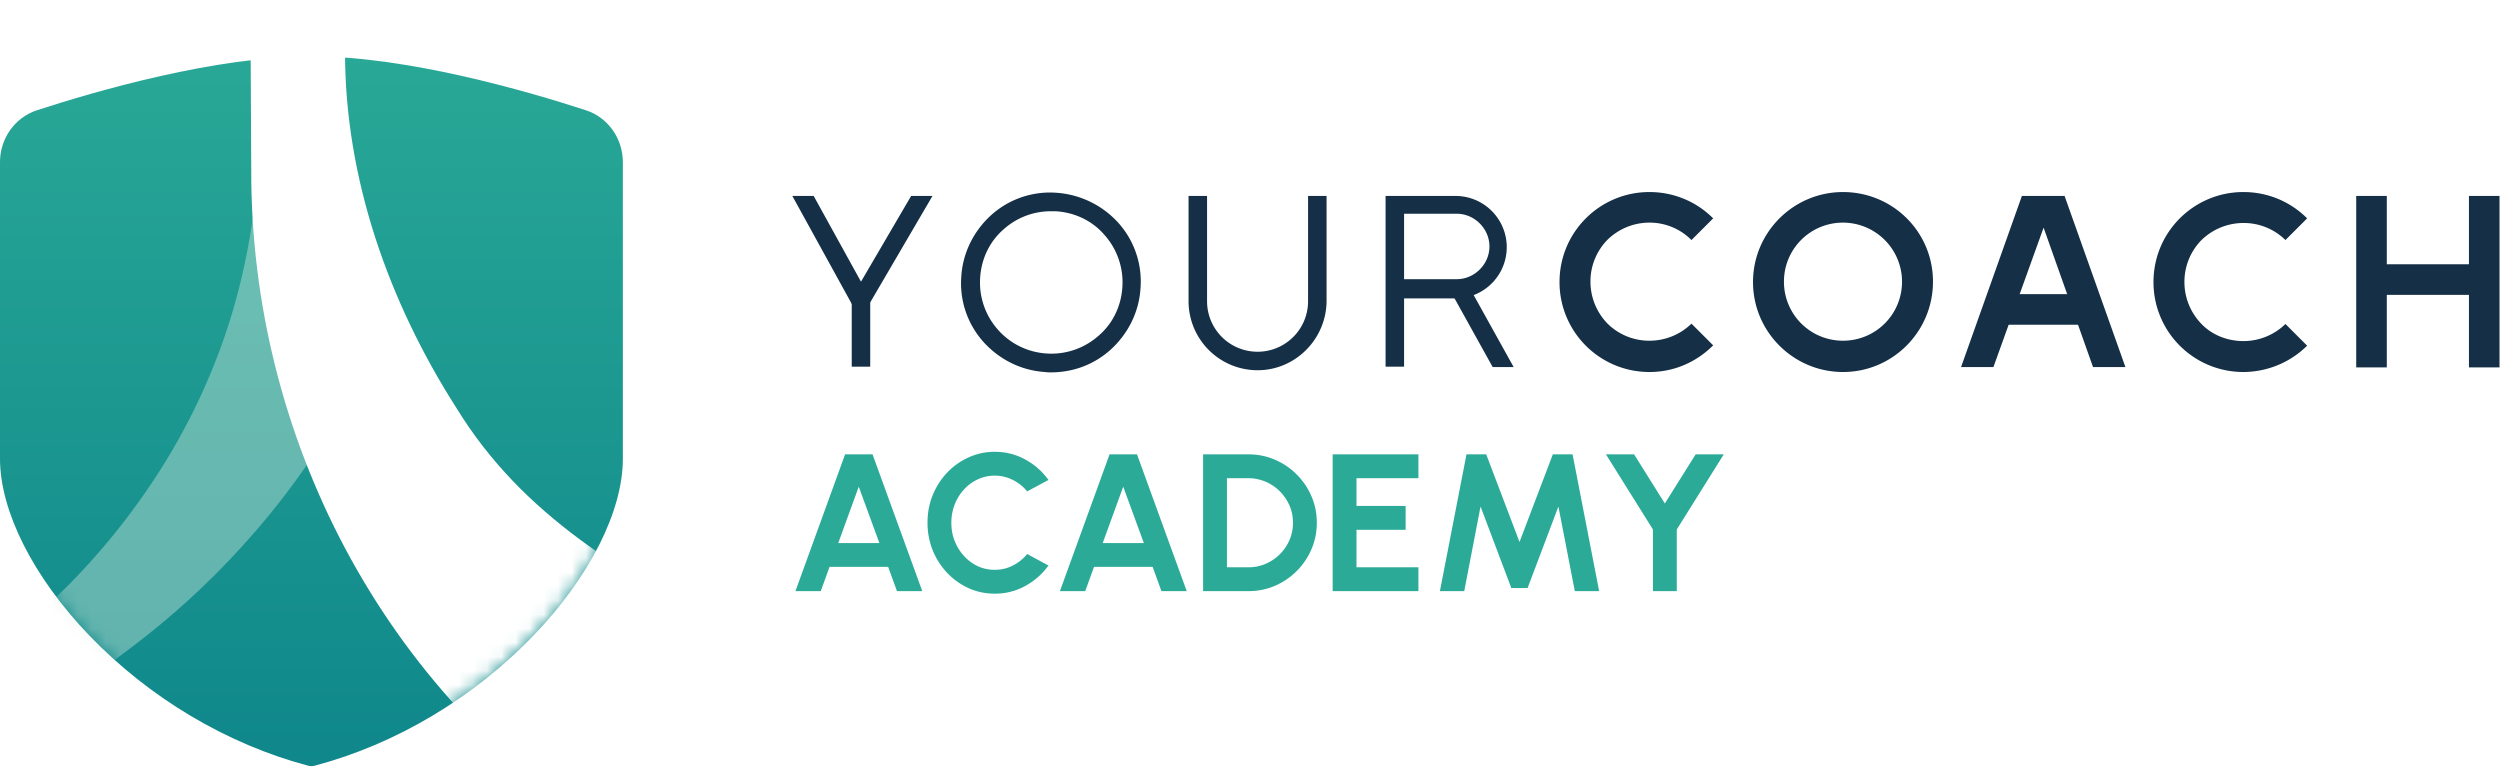
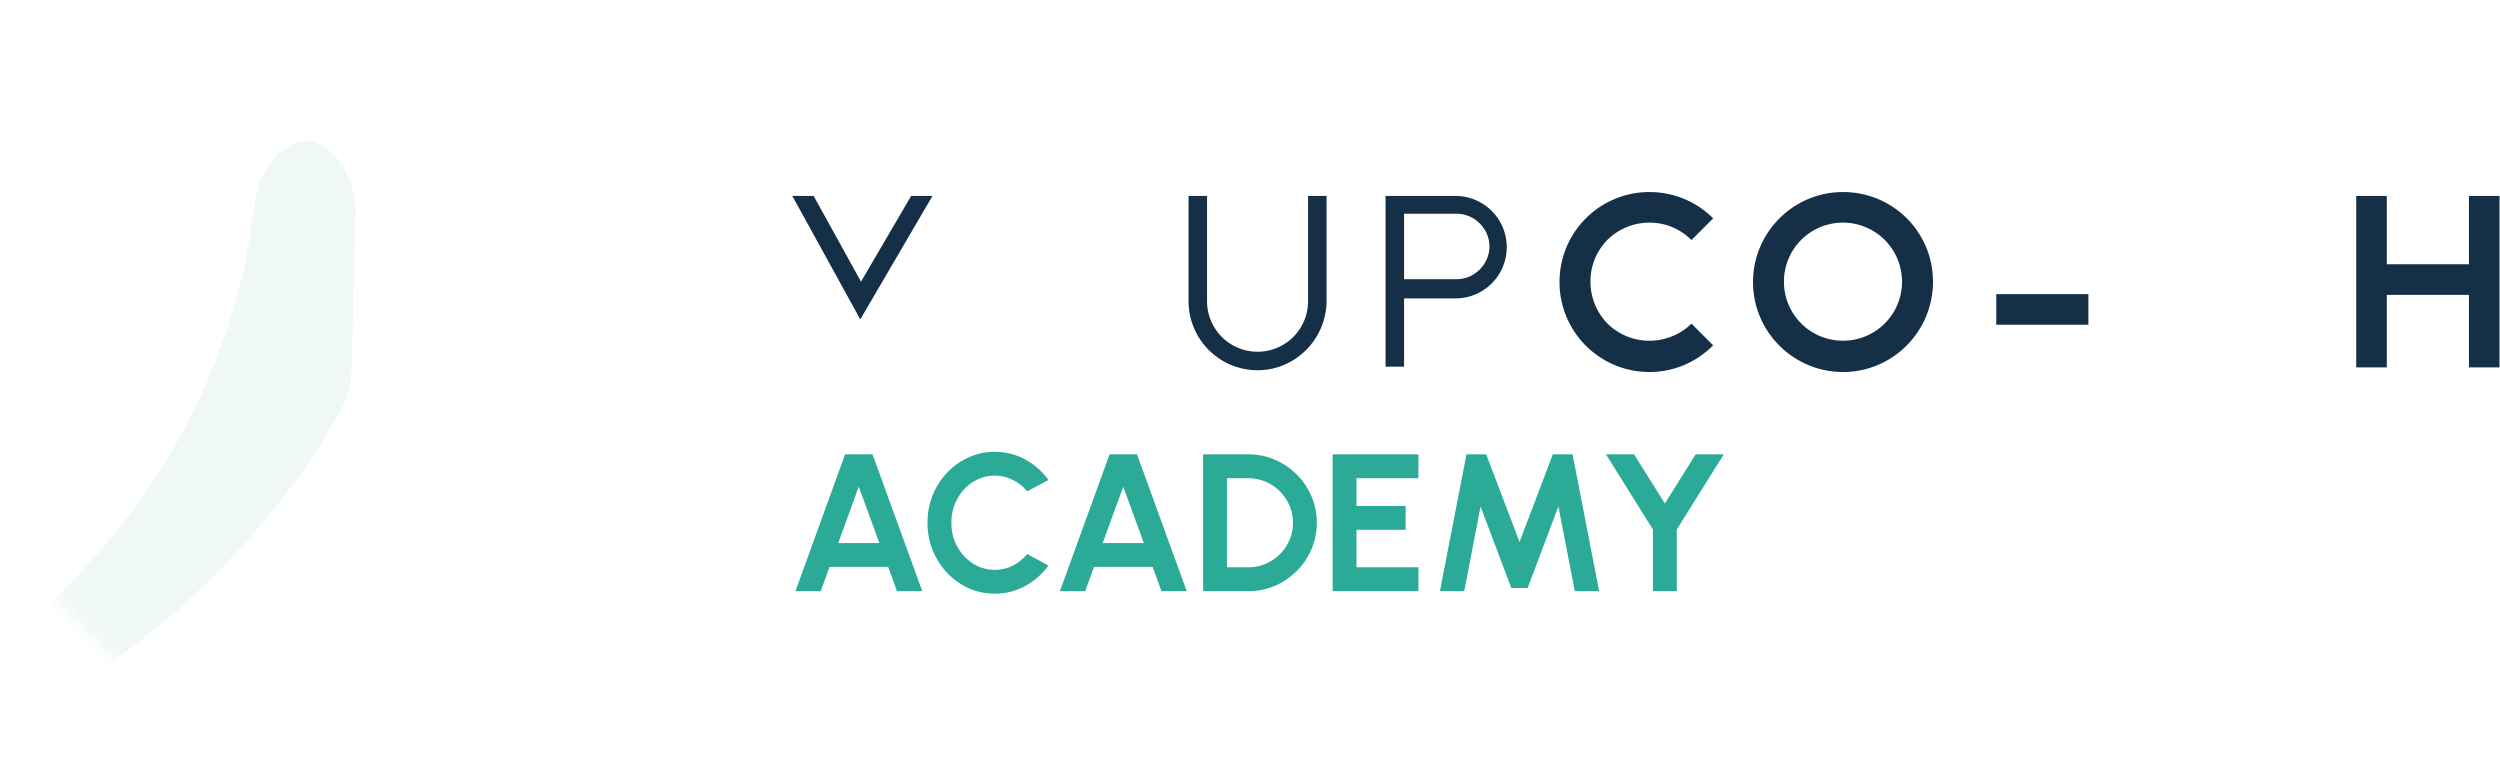
<svg xmlns="http://www.w3.org/2000/svg" width="177" height="55" fill="none">
  <path fill="#142F46" d="M130.484 15.762a4.17 4.17 0 0 0-4.18 4.18 4.17 4.17 0 0 0 4.18 4.18 4.17 4.17 0 0 0 4.18-4.18 4.186 4.186 0 0 0-4.18-4.18m0 10.576c-3.5 0-6.371-2.845-6.371-6.37 0-3.5 2.846-6.371 6.371-6.371s6.371 2.82 6.371 6.345-2.845 6.396-6.371 6.396M176.966 13.874h-2.165v12.137h2.165zM168.986 13.874h-2.166v12.137h2.166z" />
  <path fill="#142F46" d="M175.785 18.709h-7.982v2.166h7.982zM147.858 20.824h-6.522v2.166h6.522zM116.785 26.338a6.35 6.35 0 0 1-4.508-1.863 6.35 6.35 0 0 1-1.863-4.507c0-1.688.655-3.3 1.863-4.508a6.35 6.35 0 0 1 4.508-1.863c1.687 0 3.299.654 4.507 1.863l-1.536 1.536a4.17 4.17 0 0 0-2.971-1.234 4.25 4.25 0 0 0-2.971 1.209 4.2 4.2 0 0 0-1.209 2.971c0 1.108.428 2.166 1.209 2.972a4.2 4.2 0 0 0 2.971 1.208 4.25 4.25 0 0 0 2.971-1.208l1.536 1.536c-1.208 1.209-2.795 1.888-4.507 1.888" />
-   <path fill="#142F46" d="m141.135 25.986 3.551-9.87 3.5 9.87h2.292l-4.306-12.112h-3.022l-4.306 12.112zM158.838 26.338a6.35 6.35 0 0 1-4.508-1.863 6.35 6.35 0 0 1-1.863-4.507c0-1.688.655-3.3 1.863-4.508a6.35 6.35 0 0 1 4.508-1.863c1.687 0 3.298.654 4.507 1.863l-1.536 1.536a4.2 4.2 0 0 0-2.971-1.208 4.26 4.26 0 0 0-2.972 1.208 4.21 4.21 0 0 0-1.208 2.972c0 1.108.428 2.165 1.208 2.97.781.807 1.864 1.21 2.972 1.21a4.25 4.25 0 0 0 2.971-1.21l1.536 1.537a6.45 6.45 0 0 1-4.507 1.863M61.612 20.925h-1.31v5.036h1.31z" />
  <path fill="#142F46" d="m64.508 13.874-3.55 6.069-3.35-6.069h-1.51l4.81 8.738 5.111-8.738zM89.036 26.213a4.89 4.89 0 0 1-4.886-4.885v-7.454h1.31v7.454a3.573 3.573 0 0 0 3.576 3.575 3.573 3.573 0 0 0 3.575-3.575v-7.454h1.31v7.454c-.026 2.694-2.216 4.885-4.885 4.885M99.409 19.766h3.727c1.259 0 2.317-1.057 2.317-2.316 0-1.26-1.058-2.317-2.317-2.317h-3.727zm0 6.195h-1.31V13.874h5.037a3.627 3.627 0 0 1 0 7.252h-3.727z" />
-   <path fill="#142F46" d="m107.166 25.986-3.273-5.892-1.133.63 2.921 5.262zM74.404 14.957a4.98 4.98 0 0 0-3.324 1.259c-1.032.881-1.611 2.14-1.687 3.475a5.03 5.03 0 0 0 1.26 3.651 5 5 0 0 0 3.474 1.687 5.03 5.03 0 0 0 3.652-1.259c1.032-.881 1.611-2.14 1.687-3.475a5.03 5.03 0 0 0-1.26-3.651c-.88-1.032-2.14-1.612-3.474-1.687zm0 11.407c-.126 0-.277 0-.403-.025-1.687-.1-3.248-.881-4.381-2.14a6.22 6.22 0 0 1-1.561-4.609c.1-1.687.88-3.248 2.14-4.381a6.22 6.22 0 0 1 4.608-1.561 6.52 6.52 0 0 1 4.382 2.14 6.22 6.22 0 0 1 1.56 4.608c-.1 1.687-.88 3.248-2.14 4.382-1.183 1.057-2.669 1.586-4.205 1.586" />
  <path fill="#2BAB97" d="M120.051 32.168h1.992l-3.327 5.319v4.364h-1.688v-4.364l-3.327-5.319h1.992l2.179 3.479zM101.945 41.851l1.882-9.683h1.397l2.358 6.204 2.359-6.204h1.397l1.881 9.683h-1.722l-1.162-5.99-2.179 5.769h-1.155l-2.178-5.769-1.155 5.99zM94.352 41.851v-9.683h6.072v1.688h-4.385v1.964h3.48v1.688h-3.48v2.655h4.385v1.688zM85.18 41.851v-9.683h3.209q1.003 0 1.874.38a4.8 4.8 0 0 1 1.543 1.045 4.8 4.8 0 0 1 1.044 1.542q.38.872.38 1.875 0 1.002-.38 1.88a4.93 4.93 0 0 1-2.587 2.587 4.7 4.7 0 0 1-1.874.374zm1.687-1.687h1.522q.643 0 1.21-.242.575-.249 1.01-.678.436-.435.685-1.003a3.1 3.1 0 0 0 .249-1.231q0-.657-.25-1.225a3.3 3.3 0 0 0-.684-1.003 3.16 3.16 0 0 0-2.22-.926h-1.522zM78.557 32.168H80.5l3.52 9.683h-1.79l-.623-1.715h-4.15l-.623 1.715h-1.791zm-.485 6.28h2.912l-1.46-3.99zM70.427 42.031q-.982 0-1.847-.387a4.9 4.9 0 0 1-1.522-1.086 5.2 5.2 0 0 1-1.024-1.598 5.2 5.2 0 0 1-.366-1.95q0-1.046.366-1.95a5.1 5.1 0 0 1 1.024-1.599 4.8 4.8 0 0 1 1.522-1.078 4.4 4.4 0 0 1 1.847-.395q1.175 0 2.164.547.99.54 1.64 1.445l-1.508.81a3 3 0 0 0-1.017-.81 2.8 2.8 0 0 0-1.28-.304q-.636 0-1.196.263-.56.255-.982.72-.422.456-.657 1.064-.235.602-.235 1.287 0 .69.235 1.293.242.602.664 1.065.422.457.975.72.56.255 1.197.255.691.001 1.286-.304a3.1 3.1 0 0 0 1.01-.816l1.508.816q-.65.9-1.64 1.446a4.4 4.4 0 0 1-2.164.546M59.832 32.168h1.944l3.52 9.683h-1.791l-.623-1.715h-4.15l-.622 1.715h-1.792zm-.484 6.28h2.912l-1.46-3.99z" />
  <g filter="url(#a)">
-     <path fill="url(#b)" fill-rule="evenodd" d="M21.823 54.212c.148.04.304.04.452 0 5.752-1.52 11.266-4.805 15.526-9.247 3.943-4.111 6.297-8.779 6.297-12.486V11.483c0-1.67-1.038-3.163-2.626-3.68-4.205-1.37-12.662-3.816-19.423-3.816S6.83 6.434 2.626 7.803C1.038 8.32 0 9.813 0 11.483V32.48c0 3.707 2.354 8.375 6.297 12.486 4.26 4.442 9.774 7.726 15.526 9.247" clip-rule="evenodd" />
-   </g>
+     </g>
  <mask id="c" width="45" height="55" x="0" y="0" maskUnits="userSpaceOnUse" style="mask-type:alpha">
    <path fill="#000" fill-rule="evenodd" d="M21.823 54.212c.148.04.304.04.452 0 5.752-1.52 11.266-4.805 15.526-9.247 3.943-4.111 6.297-8.779 6.297-12.486V10.26a.85.85 0 0 0-.146-.477.87.87 0 0 0-.39-.318S30.072.336 20.996.336.535 9.464.535 9.464a.87.87 0 0 0-.39.318.85.85 0 0 0-.146.477v22.22c0 3.707 2.353 8.375 6.297 12.486 4.26 4.442 9.774 7.726 15.526 9.247" clip-rule="evenodd" />
  </mask>
  <g mask="url(#c)">
    <path fill="#DAEEE1" fill-opacity=".4" d="M-.335 51.863c3.591-1.587 6.598-3.717 9.73-6.097a56.6 56.6 0 0 0 8.645-8.102 52 52 0 0 0 5.971-8.393 6.95 6.95 0 0 0 .877-3.174l.292-10.983c.084-3.299-2.714-6.598-5.22-4.427-.835.71-1.461 1.63-1.754 2.757a6.5 6.5 0 0 0-.166.877c-.376 3.215-1.086 6.472-2.172 9.604a45 45 0 0 1-4.343 9.062 49 49 0 0 1-6.39 8.143c-2.421 2.506-5.261 4.427-8.1 6.473-.669.46-1.045 1.253-1.045 2.047 0 1.127.919 2.463 2.464 2.463.626.042.919-.083 1.211-.25" />
-     <path fill="#fff" d="M17.746 3.713c0 2.798.042 5.554.042 8.352-.042 18.625 9.229 37 25.64 47.23 1.462.919 2.965 1.211 4.385 1.211 4.886 0 8.352-4.05 8.352-8.393 0-2.214-1.086-5.554-4.092-7.225-7.893-4.301-15.034-8.31-19.753-15.994-4.802-7.517-7.892-16.244-7.892-25.181 0-1.88-1.504-3.34-3.341-3.34-1.963 0-3.34 1.502-3.34 3.34" />
  </g>
  <defs>
    <linearGradient id="b" x1="20.192" x2="20.192" y1="54.242" y2="-.881" gradientUnits="userSpaceOnUse">
      <stop stop-color="#0F878B" />
      <stop offset="1" stop-color="#2BAB97" />
    </linearGradient>
    <filter id="a" width="44.098" height="50.255" x="0" y="3.987" color-interpolation-filters="sRGB" filterUnits="userSpaceOnUse">
      <feFlood flood-opacity="0" result="BackgroundImageFix" />
      <feBlend in="SourceGraphic" in2="BackgroundImageFix" result="shape" />
      <feColorMatrix in="SourceAlpha" result="hardAlpha" values="0 0 0 0 0 0 0 0 0 0 0 0 0 0 0 0 0 0 127 0" />
      <feOffset />
      <feGaussianBlur stdDeviation="10" />
      <feComposite in2="hardAlpha" k2="-1" k3="1" operator="arithmetic" />
      <feColorMatrix values="0 0 0 0 0.776 0 0 0 0 0.914 0 0 0 0 0.627 0 0 0 0.5 0" />
      <feBlend in2="shape" result="effect1_innerShadow_1059_758" />
      <feColorMatrix in="SourceAlpha" result="hardAlpha" values="0 0 0 0 0 0 0 0 0 0 0 0 0 0 0 0 0 0 127 0" />
      <feOffset />
      <feGaussianBlur stdDeviation="1.5" />
      <feComposite in2="hardAlpha" k2="-1" k3="1" operator="arithmetic" />
      <feColorMatrix values="0 0 0 0 1 0 0 0 0 1 0 0 0 0 1 0 0 0 0.2 0" />
      <feBlend in2="effect1_innerShadow_1059_758" result="effect2_innerShadow_1059_758" />
    </filter>
  </defs>
</svg>